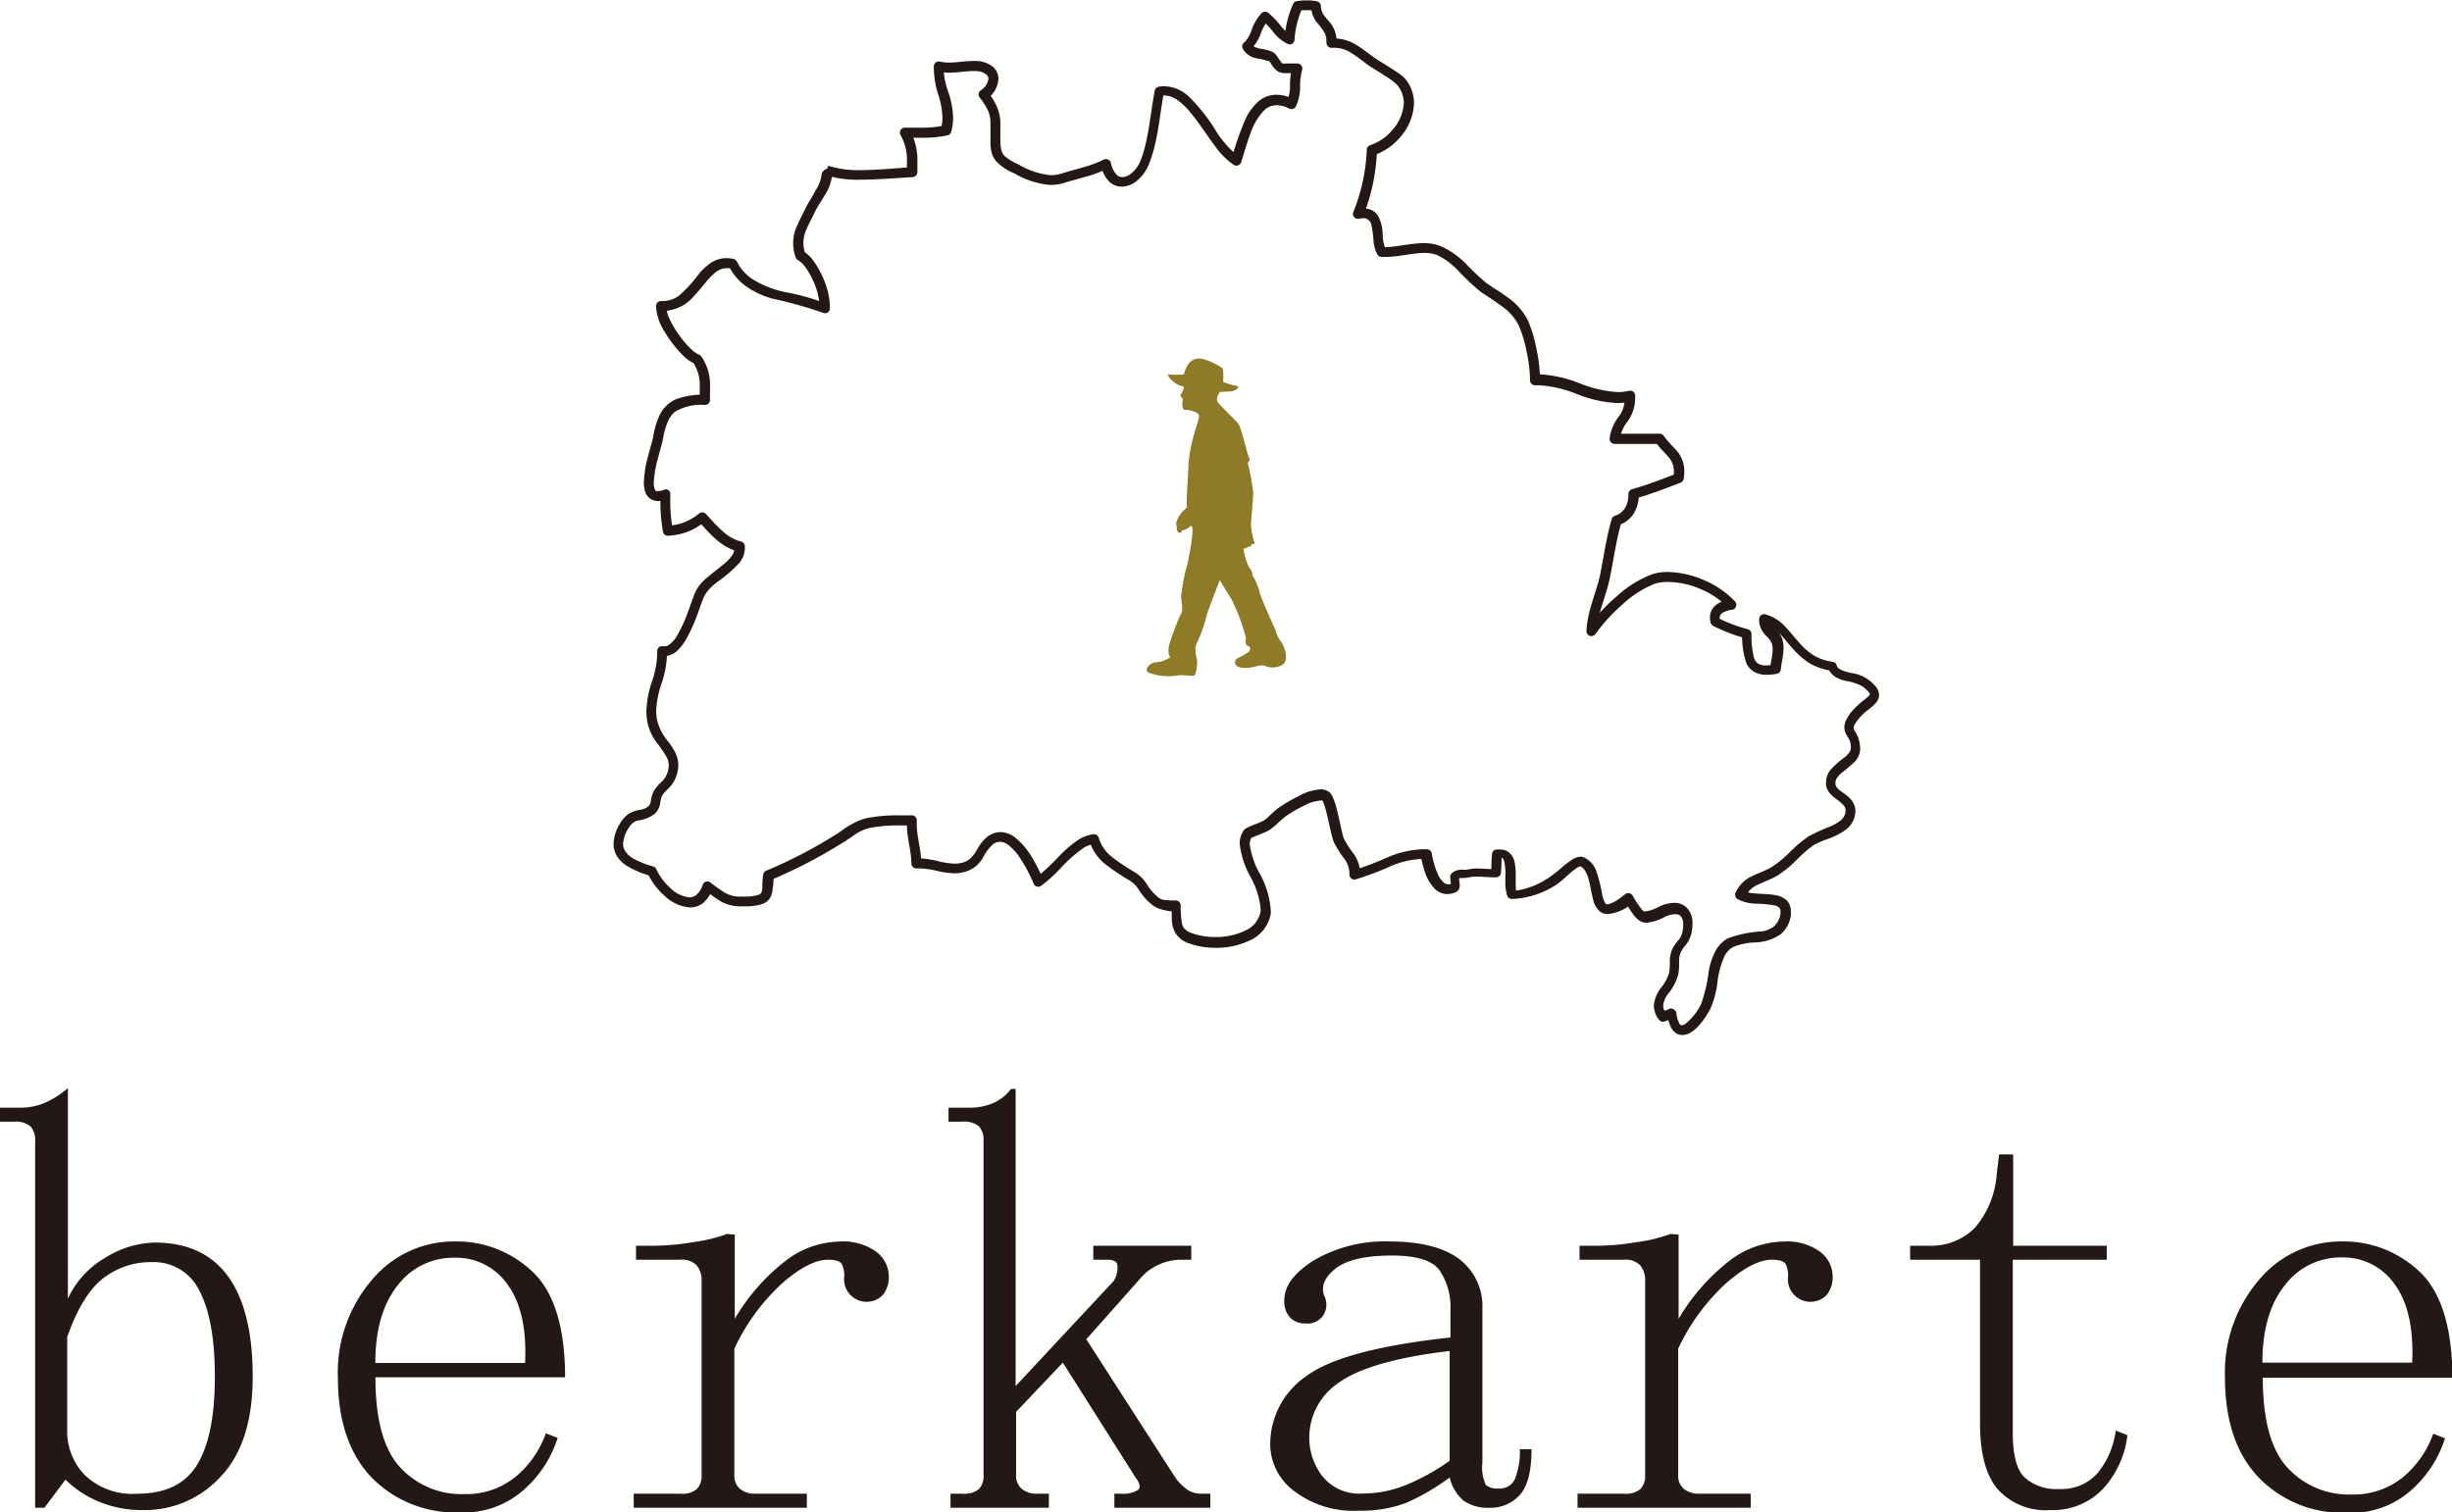
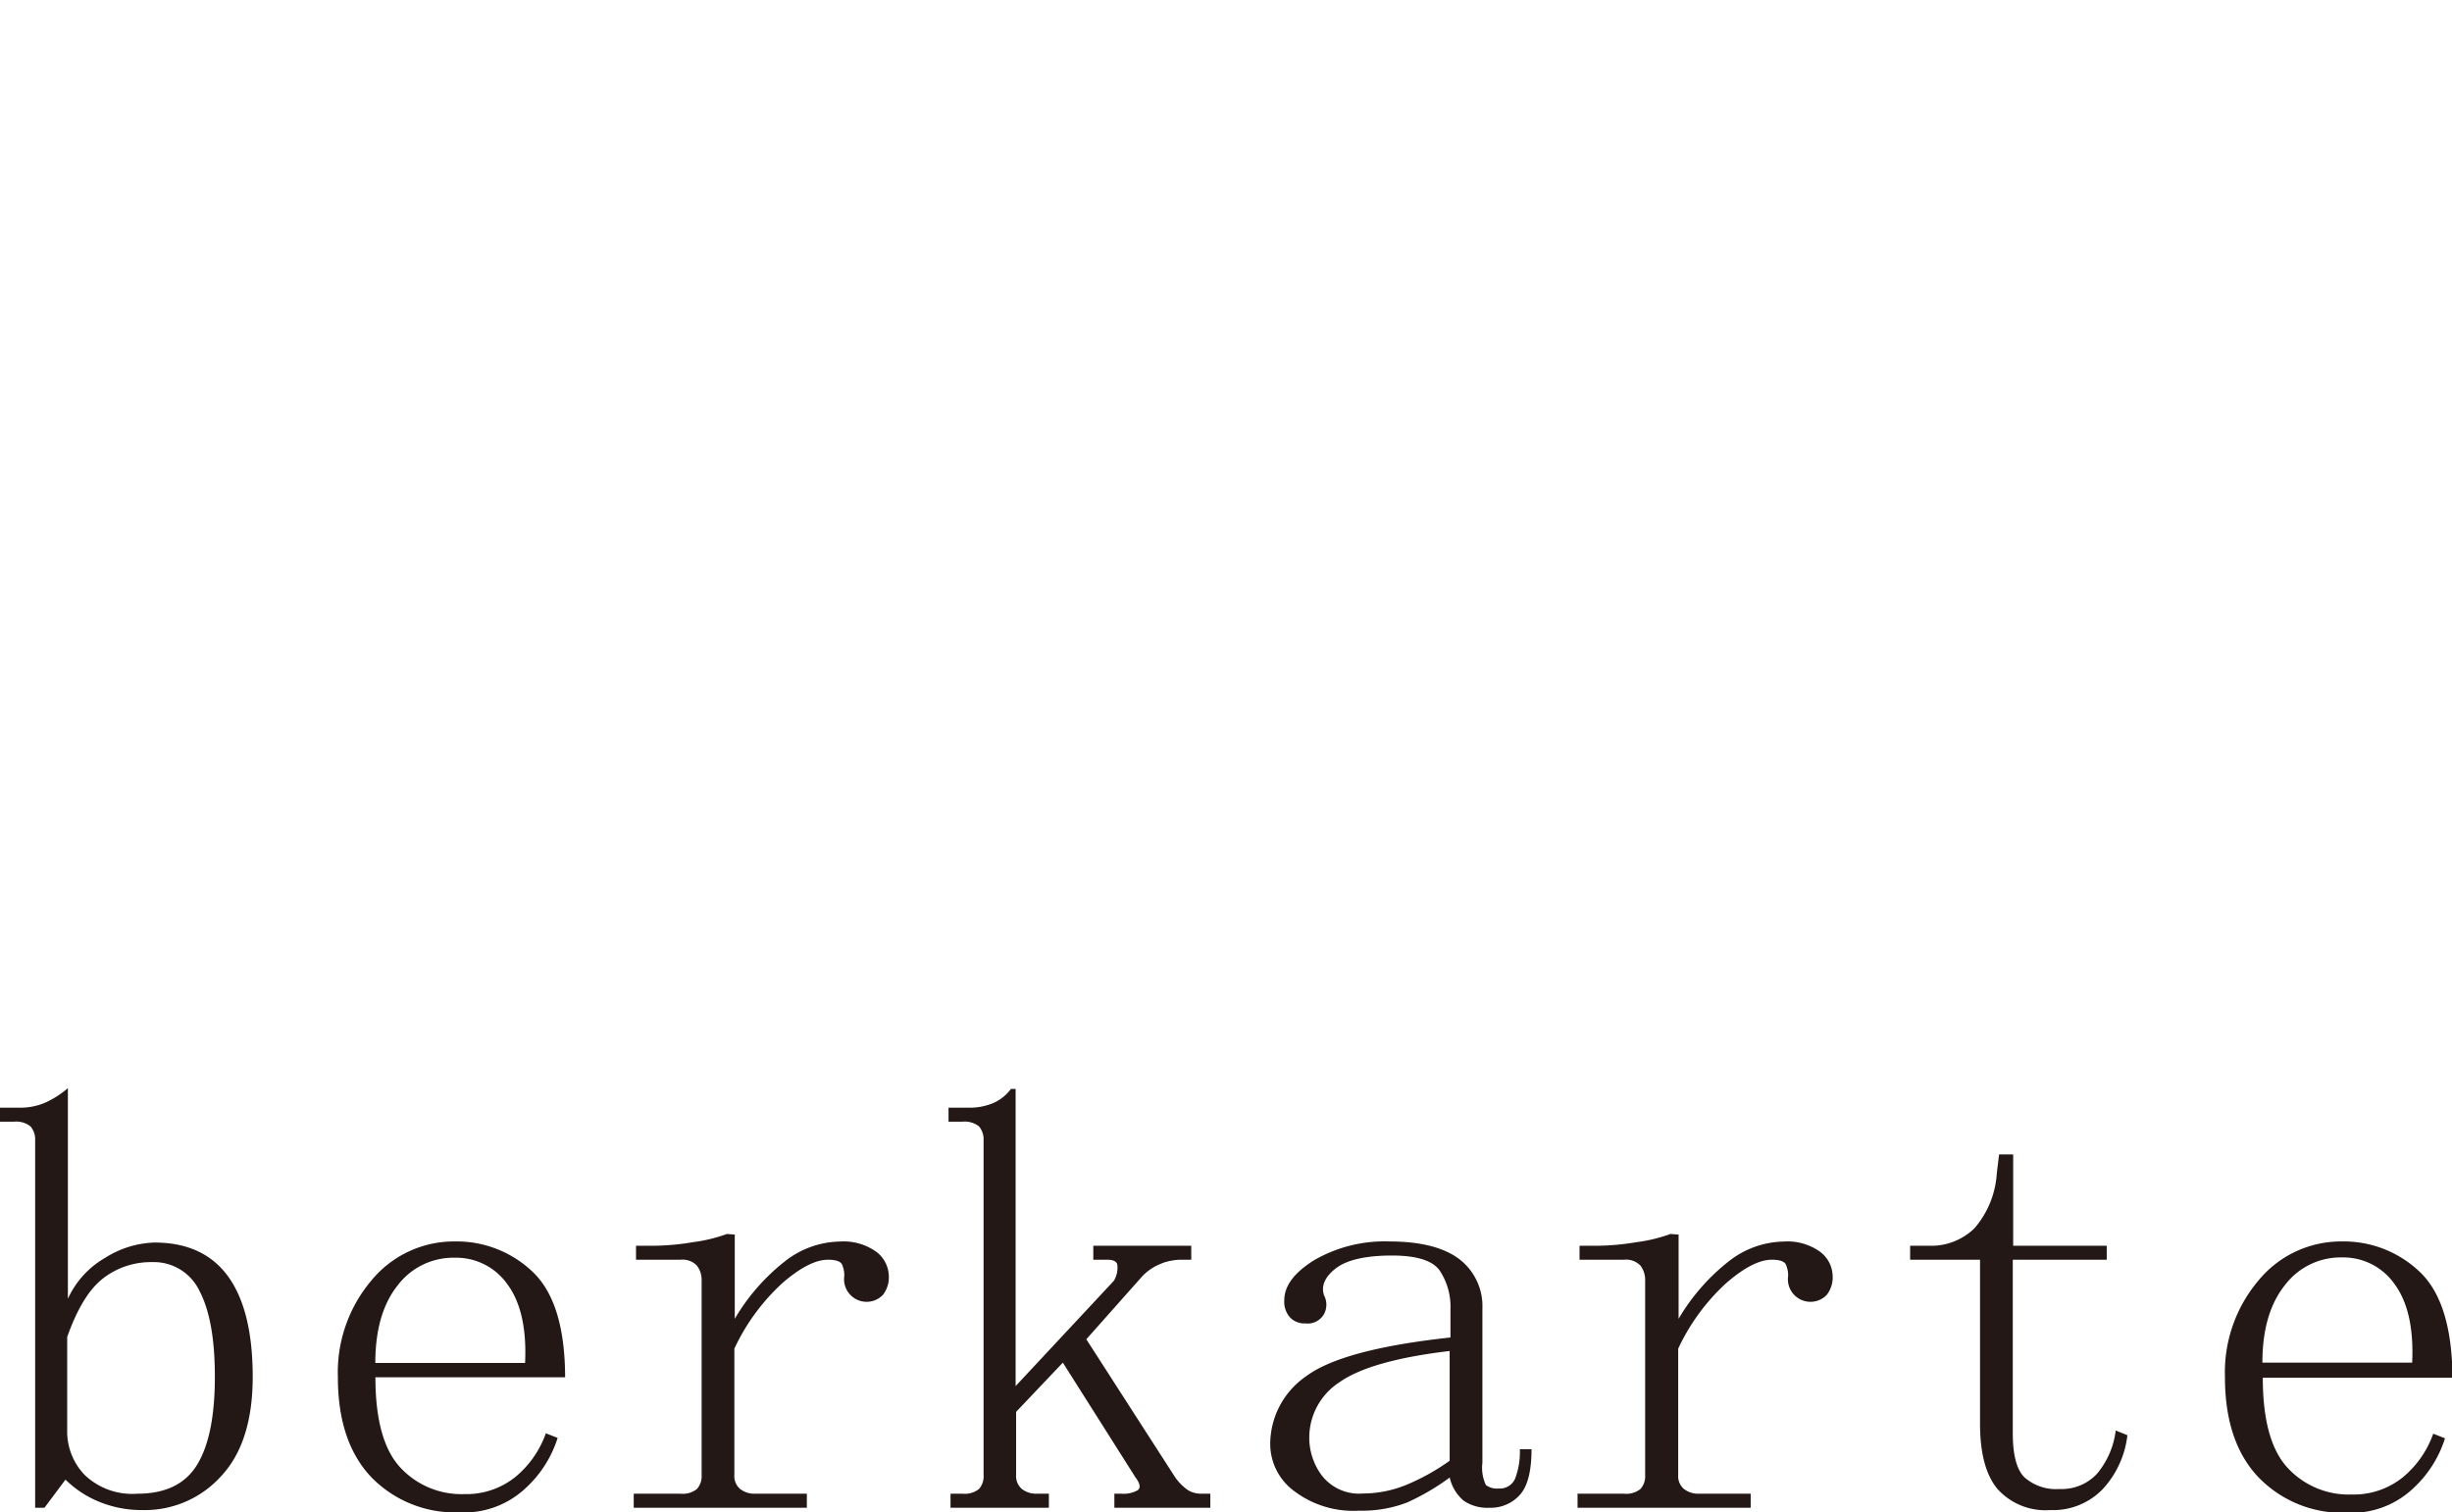
<svg xmlns="http://www.w3.org/2000/svg" viewBox="0 0 245.58 151.51">
  <defs>
    <style>.cls-1{fill:#231815;}.cls-2{fill:#8f7a28;}</style>
  </defs>
  <title>アセット 2</title>
  <g id="レイヤー_2" data-name="レイヤー 2">
    <g id="レイヤー_1-2" data-name="レイヤー 1">
      <path class="cls-1" d="M242.3,127.37a11,11,0,0,0-7.74-3,10.69,10.69,0,0,0-8.32,3.86,14.25,14.25,0,0,0-3.4,9.73c0,4.38,1.14,7.73,3.4,10.08a11.71,11.71,0,0,0,8.79,3.51,9,9,0,0,0,6.68-2.46,11.52,11.52,0,0,0,3.17-5l-1.18-.46a10,10,0,0,1-3,4.33,7.82,7.82,0,0,1-5.16,1.76,8.33,8.33,0,0,1-6.45-2.7q-2.46-2.69-2.46-9h19Q245.58,130.42,242.3,127.37Zm-13.48,1.41a7,7,0,0,1,5.74-2.81,6.27,6.27,0,0,1,5.28,2.69c1.32,1.8,1.91,4.42,1.75,7.85h-15Q226.59,131.59,228.82,128.78ZM211,126.2v-1.4h-9.37v-9.15h-1.41l-.23,1.88a9.28,9.28,0,0,1-2.23,5.51,6.2,6.2,0,0,1-4.57,1.76h-1.88v1.4h7v16.41c0,3,.58,5.15,1.75,6.56a6.46,6.46,0,0,0,5.28,2.11,6.91,6.91,0,0,0,5.27-2.11,9.57,9.57,0,0,0,2.46-5.39l-1.17-.47a8.3,8.3,0,0,1-1.88,4.34,4.83,4.83,0,0,1-3.75,1.52,4.77,4.77,0,0,1-3.51-1.17c-.79-.78-1.17-2.26-1.17-4.45V126.2Zm-43.69-2.58a15.81,15.81,0,0,1-3.39.82,24.81,24.81,0,0,1-3.87.36H158.2v1.4h4.46a2,2,0,0,1,1.64.59,2.38,2.38,0,0,1,.47,1.52v19.45a1.92,1.92,0,0,1-.47,1.41,2.26,2.26,0,0,1-1.64.47H158v1.41h17.34v-1.41h-5.15a2.33,2.33,0,0,1-1.53-.47,1.69,1.69,0,0,1-.58-1.41V135.11a20.85,20.85,0,0,1,4.8-6.56c1.8-1.56,3.32-2.35,4.57-2.35.78,0,1.25.16,1.41.47a2.71,2.71,0,0,1,.23,1.17,2.26,2.26,0,0,0,3.87,1.88,2.84,2.84,0,0,0,.59-1.88,3.13,3.13,0,0,0-1.29-2.46,5.64,5.64,0,0,0-3.64-1,9.14,9.14,0,0,0-5.5,2,20.5,20.5,0,0,0-5,5.74v-8.44Zm-22.12,11.72v11a21.81,21.81,0,0,1-4.45,2.46,11.55,11.55,0,0,1-4.22.82,4.73,4.73,0,0,1-4.1-1.76,6.32,6.32,0,0,1-1.29-3.87,6.61,6.61,0,0,1,3-5.5Q137.25,136.28,145.22,135.34Zm0,12.66a4.31,4.31,0,0,0,1.4,2.34,4.23,4.23,0,0,0,2.58.71,3.93,3.93,0,0,0,3.05-1.29c.78-.86,1.17-2.38,1.17-4.57h-1.17a7.46,7.46,0,0,1-.47,2.93,1.66,1.66,0,0,1-1.64,1,1.84,1.84,0,0,1-1.29-.35,4.06,4.06,0,0,1-.35-2.23V131.12a5.94,5.94,0,0,0-2.34-5c-1.57-1.17-3.91-1.75-7-1.75a14.08,14.08,0,0,0-7.5,1.87q-3,1.87-3,4a2.35,2.35,0,0,0,.58,1.75,2,2,0,0,0,1.53.59,1.88,1.88,0,0,0,1.87-.94,2,2,0,0,0,0-1.87q-.47-1.41,1.17-2.7c1.1-.85,3-1.29,5.63-1.29q3.75,0,4.8,1.53a6.56,6.56,0,0,1,1.06,3.86v2.82q-10.78,1.17-14.42,3.86a8.27,8.27,0,0,0-3.63,6.92,5.87,5.87,0,0,0,2.35,4.57,9.81,9.81,0,0,0,6.56,2,12.55,12.55,0,0,0,4.8-.82A23.23,23.23,0,0,0,145.22,148Zm-28.81-21.45a6,6,0,0,1,1.76-.35h1.17v-1.4H109.5v1.4h1.41c.62,0,1,.2,1,.59a2.48,2.48,0,0,1-.35,1.52l-9.84,10.55V109.09h-.47a4.38,4.38,0,0,1-1.76,1.41,6,6,0,0,1-2.46.47H95v1.4h1.4a2.32,2.32,0,0,1,1.65.47,2,2,0,0,1,.46,1.41v33.51a1.92,1.92,0,0,1-.46,1.41,2.28,2.28,0,0,1-1.65.47H95.2v1.41h9.85v-1.41h-1.18a2.32,2.32,0,0,1-1.52-.47,1.69,1.69,0,0,1-.58-1.41v-6.32l4.68-4.93L113.72,148c.47.62.54,1.05.23,1.29a2.87,2.87,0,0,1-1.64.35h-.7v1.41h9.61v-1.41h-.94a2.5,2.5,0,0,1-1.29-.35A5.18,5.18,0,0,1,117.7,148l-8.9-13.83,5.62-6.33A5.23,5.23,0,0,1,116.41,126.55Zm-43.57-2.93a15.81,15.81,0,0,1-3.39.82,24.81,24.81,0,0,1-3.87.36H63.7v1.4h4.46a2,2,0,0,1,1.64.59,2.38,2.38,0,0,1,.47,1.52v19.45a1.92,1.92,0,0,1-.47,1.41,2.26,2.26,0,0,1-1.64.47H63.47v1.41H80.81v-1.41H75.66a2.33,2.33,0,0,1-1.53-.47,1.69,1.69,0,0,1-.58-1.41V135.11a20.85,20.85,0,0,1,4.8-6.56c1.8-1.56,3.32-2.35,4.57-2.35.78,0,1.25.16,1.41.47a2.71,2.71,0,0,1,.23,1.17,2.26,2.26,0,0,0,3.87,1.88,2.84,2.84,0,0,0,.59-1.88,3.13,3.13,0,0,0-1.29-2.46,5.64,5.64,0,0,0-3.64-1,9.14,9.14,0,0,0-5.5,2,20.5,20.5,0,0,0-5,5.74v-8.44ZM53.3,127.37a11,11,0,0,0-7.74-3,10.69,10.69,0,0,0-8.32,3.86,14.25,14.25,0,0,0-3.4,9.73c0,4.38,1.14,7.73,3.4,10.08A11.71,11.71,0,0,0,46,151.51a9,9,0,0,0,6.68-2.46,11.52,11.52,0,0,0,3.17-5l-1.18-.46a10,10,0,0,1-3,4.33,7.82,7.82,0,0,1-5.16,1.76,8.33,8.33,0,0,1-6.45-2.7q-2.46-2.69-2.46-9h19Q56.58,130.42,53.3,127.37Zm-13.48,1.41A7,7,0,0,1,45.56,126a6.27,6.27,0,0,1,5.28,2.69c1.32,1.8,1.91,4.42,1.75,7.85h-15Q37.59,131.59,39.82,128.78Zm-29.51-.7a7.82,7.82,0,0,1,4.92-1.64A5.06,5.06,0,0,1,20,129.37q1.52,2.92,1.52,8.55c0,3.91-.58,6.84-1.76,8.79s-3.16,2.93-6,2.93a6.88,6.88,0,0,1-5.28-1.88,6.26,6.26,0,0,1-1.75-4.45v-9.37C7.73,131.12,8.91,129.17,10.31,128.08ZM4.45,110.5a6.3,6.3,0,0,1-2.34.47H0v1.4H1.41a2.31,2.31,0,0,1,1.64.47,2,2,0,0,1,.47,1.41v36.8h.93l2.11-2.82a10.3,10.3,0,0,0,3.4,2.23,11.22,11.22,0,0,0,4.34.82,10.28,10.28,0,0,0,7.85-3.4q3.17-3.39,3.16-10t-2.46-10c-1.64-2.26-4.1-3.4-7.38-3.4a9.73,9.73,0,0,0-4.92,1.52,9.06,9.06,0,0,0-3.75,4.11v-21.1A9.33,9.33,0,0,1,4.45,110.5Z" />
-       <path class="cls-1" d="M83,16.62a9.78,9.78,0,0,0,3.23.42c1.75,0,3.67-.21,5.1-.29l0,.5-.5,0c0-.34,0-.67,0-1a5.09,5.09,0,0,0-.63-2.72.47.47,0,0,1,0-.5.49.49,0,0,1,.44-.24l1.53,0a10.67,10.67,0,0,0,2.43-.22l.12.49-.49-.13a4.07,4.07,0,0,0,.16-1.15A8.11,8.11,0,0,0,94,9.56a9,9,0,0,1-.47-2.64,2.62,2.62,0,0,1,0-.28.49.49,0,0,1,.61-.47,4.05,4.05,0,0,0,.92.1c.76,0,1.55-.16,2.39-.16h.38a2.84,2.84,0,0,1,1.55.53A1.63,1.63,0,0,1,100,7.91a2.69,2.69,0,0,1-1.14,2l-.32-.4.4-.3a7,7,0,0,1,1,1.71,4.24,4.24,0,0,1,.25,1.59c0,.3,0,.63,0,1,0,.19,0,.35,0,.51a4.41,4.41,0,0,0,.08.92,1.3,1.3,0,0,0,.44.77,5.59,5.59,0,0,0,1.3.76h0a7.65,7.65,0,0,0,3.22,1.08,3.7,3.7,0,0,0,1.17-.19h0c.61-.19,1.39-.39,2.14-.62a10.21,10.21,0,0,0,2-.75.54.54,0,0,1,.45,0,.52.52,0,0,1,.28.35,2.32,2.32,0,0,0,.53,1.13.79.79,0,0,0,.6.27,1.54,1.54,0,0,0,1-.45,3.32,3.32,0,0,0,.88-1.32c.75-1.95.94-4.6,1.37-6.89a.49.49,0,0,1,.4-.39,2.71,2.71,0,0,1,.56-.05,3.72,3.72,0,0,1,2.42,1A17.42,17.42,0,0,1,121.71,13a9.9,9.9,0,0,0,2.37,2.69l-.26.43-.48-.15A29.25,29.25,0,0,1,124.71,12a5.57,5.57,0,0,1,1.22-1.74,2.77,2.77,0,0,1,1.92-.77,3.88,3.88,0,0,1,1.71.44l-.23.45-.44-.23a3.59,3.59,0,0,0,.31-1.56,6.67,6.67,0,0,1,.25-1.92l.47.16v.5h0c-.21,0-.67,0-1.08,0a1.67,1.67,0,0,1-.8-.15l.24-.43-.24.44a2.37,2.37,0,0,1-.72-.78l-.22-.32L127,6.1h0l.11-.14-.08.16,0,0,.11-.14-.08.16h0a5.91,5.91,0,0,0-1.19-.29,2.71,2.71,0,0,1-.74-.28,1.93,1.93,0,0,1-.64-.66.49.49,0,0,1,.11-.64A2.9,2.9,0,0,0,125.35,3a5,5,0,0,1,1-1.68.51.51,0,0,1,.65-.05,8.72,8.72,0,0,1,1.28,1.32,2.79,2.79,0,0,0,1.06.9l-.2.46-.49,0a10.34,10.34,0,0,1,.86-3.55.52.52,0,0,1,.38-.29,6.32,6.32,0,0,1,1-.07,4.69,4.69,0,0,1,1,.09.49.49,0,0,1,.4.46,1.77,1.77,0,0,0,.21.78c.18.32.48.61.79,1a3,3,0,0,1,.58,1.82v.16l-.5,0-.07-.49.45,0a4.08,4.08,0,0,1,2.09.64c.61.36,1.15.81,1.65,1.17h0c.31.23,1,.64,1.66,1.06.34.21.67.43,1,.65a3.37,3.37,0,0,1,.72.68,3.86,3.86,0,0,1,.75,2.28,5.37,5.37,0,0,1-1.28,3.28,6,6,0,0,1-2.79,1.95l-.14-.48.5,0a19.43,19.43,0,0,1-1.38,6.54l-.46-.18-.11-.49a3.79,3.79,0,0,1,.64-.07,1.63,1.63,0,0,1,1.36.64,3.94,3.94,0,0,1,.52,1.93,4.14,4.14,0,0,0,.31,1.55l-.43.25,0-.5h.3c1.19,0,2.55-.39,3.92-.4a4.53,4.53,0,0,1,1.76.32,8.25,8.25,0,0,1,2.49,1.76,24.31,24.31,0,0,0,2,1.88c.67.49,1.45.93,2.2,1.5a6.21,6.21,0,0,1,2,2.28,13.48,13.48,0,0,1,.84,2.79,16.08,16.08,0,0,1,.37,3V38h-.5l0-.5.47,0a12.85,12.85,0,0,1,4.05.92,12.13,12.13,0,0,0,3.76.86,4.92,4.92,0,0,0,1.14-.13.54.54,0,0,1,.41.08.53.53,0,0,1,.2.37c0,.11,0,.22,0,.33a4,4,0,0,1-.79,2.33,3.52,3.52,0,0,0-.73,1.69l-.5,0,0-.5c.47,0,.95,0,1.43,0h1.43c.55,0,1.1,0,1.65,0a.49.49,0,0,1,.37.21c.38.54.85,1,1.28,1.47a3.09,3.09,0,0,1,.78,2.09,5.14,5.14,0,0,1-.06.75.5.5,0,0,1-.31.38c-1.43.56-3,1.16-4.55,1.6l-.14-.48.5,0v.11a3.48,3.48,0,0,1-.5,1.86,2.81,2.81,0,0,1-1.56,1.18l-.15-.47.48.14c-.53,1.81-.78,3.74-1.17,5.63s-1.24,3.53-1.32,5.33l-.5,0L159,62.9a18.37,18.37,0,0,1,2.91-3.15,11,11,0,0,1,3.64-2.25,5.07,5.07,0,0,1,1.47-.2,9.63,9.63,0,0,1,3.76.87,9.21,9.21,0,0,1,3,2.09.5.5,0,0,1,.09.51.49.49,0,0,1-.4.32,2.31,2.31,0,0,0-.94.3.58.58,0,0,0-.22.22.6.6,0,0,0-.08.3,1.7,1.7,0,0,0,0,.28l-.48.12.27-.42a15.78,15.78,0,0,0,3.08,1.16.5.5,0,0,1,.32.45,9.3,9.3,0,0,0,.25,2.4,1.09,1.09,0,0,0,.38.56,1.42,1.42,0,0,0,.83.2,4.22,4.22,0,0,0,.8-.08l.09.49-.5,0c.07-.72.28-1.43.27-2a2.12,2.12,0,0,0-.07-.57,2.26,2.26,0,0,0-.62-.84,2.74,2.74,0,0,1-.44-.61,2,2,0,0,1-.22-.9V62a.49.49,0,0,1,.21-.38.49.49,0,0,1,.42-.08,4.26,4.26,0,0,1,1.93,1.19c.51.51.92,1.07,1.37,1.56a6.83,6.83,0,0,0,1.54,1.37,5,5,0,0,0,1.89.64.5.5,0,0,1,.4.34.67.67,0,0,0,.33.41,4.24,4.24,0,0,0,1.2.38,3.8,3.8,0,0,1,2.39,1.36,1.32,1.32,0,0,1,.33.83,1.24,1.24,0,0,1-.29.76,5.18,5.18,0,0,1-.85.76,5.36,5.36,0,0,0-.88.84,3.51,3.51,0,0,0-.44.64.82.82,0,0,0-.09.32.4.4,0,0,0,.06.21,3.26,3.26,0,0,1,.59,1.75,2.35,2.35,0,0,1,0,.26,2,2,0,0,1-.56,1.17,17.2,17.2,0,0,1-1.32,1.12,2.13,2.13,0,0,0-.44.49.81.81,0,0,0-.15.46l0,.2a.85.85,0,0,0,.26.42c.23.23.61.46,1,.78a2.16,2.16,0,0,1,.51.6,1.72,1.72,0,0,1,.23.86,2.41,2.41,0,0,1-1,1.89,7.22,7.22,0,0,1-1.75.89,9.13,9.13,0,0,0-1.44.63A12.51,12.51,0,0,0,180,86.09a11.55,11.55,0,0,1-1.94,1.6c-.72.43-1.45.66-2,.94a2.31,2.31,0,0,0-1.23,1.19l-.47-.19.28-.41a2.33,2.33,0,0,0,1,.27c.68.08,1.51.05,2.24.2a2.22,2.22,0,0,1,1,.45,1.46,1.46,0,0,1,.48,1.13,3.75,3.75,0,0,1,0,.45,3,3,0,0,1-1,1.86,4.68,4.68,0,0,1-2.53.83,6.56,6.56,0,0,0-2.24.46,2.12,2.12,0,0,0-.91,1,8.55,8.55,0,0,0-.66,2.46,9.67,9.67,0,0,1-.67,2.63,8,8,0,0,1-1.19,1.77,3.56,3.56,0,0,1-.75.66,1.67,1.67,0,0,1-.9.3,1.23,1.23,0,0,1-.59-.15,1.59,1.59,0,0,1-.62-.75,4.24,4.24,0,0,1-.32-1.2l.49-.07.3.4a1.89,1.89,0,0,1-.64.28,1.14,1.14,0,0,0-.33.1.5.5,0,0,1-.64-.14,2.32,2.32,0,0,1-.52-1.4,3.3,3.3,0,0,1,.76-1.85,4.38,4.38,0,0,0,.77-1.45h0a5.85,5.85,0,0,0,.07-1,3.32,3.32,0,0,1,.2-1.27,3.88,3.88,0,0,1,.66-1,1.93,1.93,0,0,0,.4-.81,3.53,3.53,0,0,0,.08-.74,1.26,1.26,0,0,0-.24-.85.73.73,0,0,0-.59-.2,2.43,2.43,0,0,0-1,.26h0a4.77,4.77,0,0,1-1.82.59,1.36,1.36,0,0,1-.65-.16,2.4,2.4,0,0,1-.75-.74c-.23-.31-.47-.71-.77-1.21l.43-.26.32.38A4.17,4.17,0,0,1,161,91.57a1.27,1.27,0,0,1-.81-.29,2.31,2.31,0,0,1-.64-1.21c-.18-.67-.28-1.45-.47-2.08a2.71,2.71,0,0,0-.36-.8,1.08,1.08,0,0,0-.5-.43l.06-.16v.17h-.06l.06-.16v.17h0a1.77,1.77,0,0,0-.44.23c-.33.23-.76.6-1.18,1a7,7,0,0,1-1.22.89,8.84,8.84,0,0,1-4,1.16.5.5,0,0,1-.48-.31,4.33,4.33,0,0,1-.19-1.5c0-.23,0-.46,0-.68a4.87,4.87,0,0,0-.13-1.34.68.68,0,0,0-.16-.26.34.34,0,0,0-.25-.07l-.24,0-.1-.49h.5c0,.67,0,1.37-.06,2a.49.49,0,0,1-.47.48h-.28c-.56,0-1.16-.07-1.68-.07a3.43,3.43,0,0,0-.77.07,2.62,2.62,0,0,1-.77.07.73.73,0,0,0-.39.1h0l-.19-.29.34.11a.35.35,0,0,1-.15.18l-.19-.29.34.11-.16,0h.17v0l-.16,0h.17v0s0,.18,0,.33a2.43,2.43,0,0,1,.06.49,1,1,0,0,1-.05.31.66.66,0,0,1-.33.36h0a2.12,2.12,0,0,1-.87.2,1.81,1.81,0,0,1-1.23-.51,4.28,4.28,0,0,1-1-1.68,11.67,11.67,0,0,1-.44-1.74l.49-.09,0,.5h-.37a8.87,8.87,0,0,0-3.24.78,29.65,29.65,0,0,1-3.39,1.27.49.49,0,0,1-.45-.11.5.5,0,0,1-.17-.44v-.18a2.62,2.62,0,0,0-.54-1.38,10.66,10.66,0,0,1-1-1.58h0a7.93,7.93,0,0,1-.3-1c-.15-.65-.31-1.46-.49-2.14a7.91,7.91,0,0,0-.27-.85,1.94,1.94,0,0,0-.11-.24l0,0h0l.11-.11-.09.12h0l.11-.11-.09.12a.59.59,0,0,0-.24,0,4.36,4.36,0,0,0-1.71.55,13.06,13.06,0,0,0-1.63.94c-.55.36-1,.92-1.69,1.41h0a3.3,3.3,0,0,1-.53.28c-.3.14-.65.27-.93.38l-.34.15-.07,0h0l-.18-.26.24.19-.06.07-.18-.26.24.19h0a1.2,1.2,0,0,0-.23.76,8.19,8.19,0,0,0,1,2.92,8.84,8.84,0,0,1,1.09,3.52,2.78,2.78,0,0,1,0,.58,3.62,3.62,0,0,1-2.06,2.58,7.65,7.65,0,0,1-3.43.75,7.74,7.74,0,0,1-2.79-.48,2.73,2.73,0,0,1-1-.66,2.36,2.36,0,0,1-.59-1.4c-.06-.49,0-1-.08-1.59l.5,0v.5A5.36,5.36,0,0,1,116,91a2.48,2.48,0,0,1-.63-.37,5.88,5.88,0,0,1-.6-.56h0a6.37,6.37,0,0,1-.75-1,2.9,2.9,0,0,0-.82-.82,23.58,23.58,0,0,1-2.39-1.59,4.82,4.82,0,0,1-1.72-2.48l.49-.13,0,.5a2.66,2.66,0,0,0-1.22.51,14.75,14.75,0,0,0-2.1,1.88,14.38,14.38,0,0,1-2,1.81.48.48,0,0,1-.42.06.46.46,0,0,1-.31-.28,15.8,15.8,0,0,0-1.47-2.73,5.35,5.35,0,0,0-1-1.09,1.52,1.52,0,0,0-.91-.38,1.18,1.18,0,0,0-.73.28,4.67,4.67,0,0,0-1,1.37,3.44,3.44,0,0,1-.67.79,3,3,0,0,1-1.14.58h0a3.77,3.77,0,0,1-1,.14,9,9,0,0,1-1.92-.28A7.73,7.73,0,0,0,92,87h-.19a.47.47,0,0,1-.37-.14.48.48,0,0,1-.16-.35c0-1.25-.44-2.47-.45-3.88,0-.16,0-.32,0-.49l.5.05,0,.5c-.44,0-.89,0-1.34,0a14.68,14.68,0,0,0-2.51.19h0a4.2,4.2,0,0,0-1.61.57c-.42.26-.85.61-1.51,1h0a50.31,50.31,0,0,1-7.2,3.73l-.19-.47.5,0c0,.5,0,.9-.08,1.26a2.7,2.7,0,0,1-.15.76,1.43,1.43,0,0,1-.86.82,5.13,5.13,0,0,1-1.51.25l-.58,0a4.17,4.17,0,0,1-2-.44,15.14,15.14,0,0,1-1.67-1.18l.29-.4.48.16a3.24,3.24,0,0,1-.92,1.48,2.13,2.13,0,0,1-1.36.49,4.09,4.09,0,0,1-2.53-1.15,6.77,6.77,0,0,1-1.72-2.29l.46-.2-.14.48a9,9,0,0,1-2.47-1.05,3.21,3.21,0,0,1-.9-.9,2.38,2.38,0,0,1-.36-1.27,4.12,4.12,0,0,1,.66-2.05,2.87,2.87,0,0,1,.81-.92,2.92,2.92,0,0,1,1.2-.43,1.72,1.72,0,0,0,.86-.39.88.88,0,0,0,.21-.53,3.09,3.09,0,0,1,.31-1h0a4.39,4.39,0,0,1,.66-.79,2.69,2.69,0,0,0,.47-.55h0a2.39,2.39,0,0,0,.35-1.18,1.89,1.89,0,0,0-.23-.88,14.31,14.31,0,0,0-1-1.45,5.1,5.1,0,0,1-.91-2,6.08,6.08,0,0,1-.1-1.1,10.25,10.25,0,0,1,.56-3,9.35,9.35,0,0,0,.52-2.66c0-.11,0-.22,0-.33a.52.52,0,0,1,.17-.42.5.5,0,0,1,.44-.1l.15,0a.76.76,0,0,0,.38-.12,2.94,2.94,0,0,0,.82-.9,13.69,13.69,0,0,0,1.09-2.34c.31-.83.56-1.59.77-2.08a4.14,4.14,0,0,1,1-1.29c.65-.58,1.41-1.11,2-1.63a4.6,4.6,0,0,0,.69-.76,1.23,1.23,0,0,0,.22-.65v-.14l.49-.08-.11.49c-1.81-.44-3-2-4-3.06l.36-.34.35.36a6.1,6.1,0,0,1-3.69,1.46.49.49,0,0,1-.54-.36,17.59,17.59,0,0,1-.26-3.76l.5,0,.17.47a2.76,2.76,0,0,1-.89.18,1.32,1.32,0,0,1-1.3-.92,2.76,2.76,0,0,1-.14-1,11.11,11.11,0,0,1,.43-2.63c.22-.84.46-1.61.5-1.9a8.3,8.3,0,0,1,.57-2A3.29,3.29,0,0,1,67.69,40a7.82,7.82,0,0,1,2.89-.46v.5l-.5,0c0-.42,0-.82,0-1.21a4.07,4.07,0,0,0-.68-2.54l.4-.3-.16.47a3.69,3.69,0,0,1-1.27-.89,11.7,11.7,0,0,1-1.78-2.3,5.37,5.37,0,0,1-.88-2.47v-.19a.5.5,0,0,1,.52-.45h.11a2.78,2.78,0,0,0,1.7-.57,14,14,0,0,0,2-2.2,5.72,5.72,0,0,1,1.15-1.05,2.8,2.8,0,0,1,1.56-.48,3.08,3.08,0,0,1,.72.09.5.5,0,0,1,.34.26A4.49,4.49,0,0,0,75.42,28a10.08,10.08,0,0,0,3.42,1.3,23.08,23.08,0,0,1,3.94,1.13l-.2.46-.5-.06v-.23A6.79,6.79,0,0,0,81.38,28a7,7,0,0,0-.72-1.24,2.49,2.49,0,0,0-.73-.69.49.49,0,0,1-.24-.29,4.13,4.13,0,0,1,.17-3.23c.24-.55.53-1.08.81-1.67s.69-1.16,1-1.78a3.75,3.75,0,0,0,.61-1.55v0a.52.52,0,0,1,.11-.32l.12-.15.11-.08a.52.52,0,0,1,.29-.1.55.55,0,0,1,.37.16.49.49,0,0,1,.14.28v.29l-1,.12v-.29h.37l-.35.1,0-.1h.37l-.35.1.46-.14-.34.34-.12-.2.46-.14-.34.34.34-.35v.49a.48.48,0,0,1-.34-.14l.34-.35v0l.26.39a.39.39,0,0,1-.26.07v-.46l.26.39L83,17.51l.24.25,0,0L83,17.51l.24.25-.08-.08.08.08h0l-.08-.08.08.08,0,0-.4-.3.5,0v.05a4.48,4.48,0,0,1-.74,2.05c-.38.65-.81,1.28-1,1.71-.3.63-.6,1.15-.8,1.64a3.43,3.43,0,0,0-.34,1.41,3.48,3.48,0,0,0,.2,1.11l-.48.15.24-.44a3.62,3.62,0,0,1,1.06,1,9.58,9.58,0,0,1,1.16,2.2,6.92,6.92,0,0,1,.47,2.26,2,2,0,0,1,0,.35.51.51,0,0,1-.25.38.54.54,0,0,1-.45,0,43.32,43.32,0,0,0-5.07-1.42,8.6,8.6,0,0,1-2.45-1.11A5.43,5.43,0,0,1,73,26.65l.45-.22-.12.49a2.25,2.25,0,0,0-.49-.06,1.93,1.93,0,0,0-1.32.55c-.64.53-1.23,1.43-2,2.23a4.18,4.18,0,0,1-3.12,1.52h-.15l0-.5.49.05v.09a3.36,3.36,0,0,0,.34,1.2,10.93,10.93,0,0,0,1.46,2.25,8.63,8.63,0,0,0,.83.86,2.27,2.27,0,0,0,.63.41.55.55,0,0,1,.24.18,5.07,5.07,0,0,1,.87,3.13c0,.42,0,.84,0,1.27a.5.5,0,0,1-.49.47,5.08,5.08,0,0,0-3,.67,2.39,2.39,0,0,0-.73,1,7.26,7.26,0,0,0-.49,1.74c-.08.44-.31,1.15-.52,2a10.84,10.84,0,0,0-.4,2.38,1.59,1.59,0,0,0,.13.73l.1.11a.45.45,0,0,0,.21,0,1.7,1.7,0,0,0,.55-.12.46.46,0,0,1,.44,0,.49.49,0,0,1,.23.39,17.17,17.17,0,0,0,.23,3.55l-.49.14,0-.5a5.12,5.12,0,0,0,3.1-1.19.54.54,0,0,1,.36-.14.5.5,0,0,1,.36.16c.54.58,1.08,1.2,1.66,1.71a4.3,4.3,0,0,0,1.86,1.05.52.52,0,0,1,.38.41c0,.1,0,.2,0,.3a2.38,2.38,0,0,1-.64,1.53,13.55,13.55,0,0,1-2,1.73,4.77,4.77,0,0,0-1.42,1.48c-.14.3-.32.83-.54,1.43a17.41,17.41,0,0,1-1.27,2.89,4.85,4.85,0,0,1-.9,1.17,1.89,1.89,0,0,1-1.27.54,1.65,1.65,0,0,1-.38-.05l.12-.49.5,0c0,.14,0,.27,0,.4a10,10,0,0,1-.56,2.94,9.49,9.49,0,0,0-.52,2.7,4.76,4.76,0,0,0,.09.91,5.17,5.17,0,0,0,1.1,2.13,7.89,7.89,0,0,1,.7,1.07,3,3,0,0,1,.33,1.33,3.53,3.53,0,0,1-.47,1.66h0a3.5,3.5,0,0,1-.64.77,3.47,3.47,0,0,0-.51.6h0a2.59,2.59,0,0,0-.19.72,1.91,1.91,0,0,1-.53,1.09,3.37,3.37,0,0,1-1.65.68,1.17,1.17,0,0,0-.5.2,2,2,0,0,0-.52.61,3.18,3.18,0,0,0-.52,1.54,1.26,1.26,0,0,0,.21.73,2.56,2.56,0,0,0,1.07.88,9.18,9.18,0,0,0,1.73.65.47.47,0,0,1,.32.29A5.87,5.87,0,0,0,67.18,89a3.15,3.15,0,0,0,1.87.9,1.09,1.09,0,0,0,.71-.26,2.22,2.22,0,0,0,.62-1,.47.47,0,0,1,.32-.31.49.49,0,0,1,.45.07,13,13,0,0,0,1.55,1.09,3,3,0,0,0,1.55.33l.52,0a4.53,4.53,0,0,0,1.14-.16.57.57,0,0,0,.28-.15.88.88,0,0,0,.16-.5c0-.31,0-.76.08-1.35a.51.51,0,0,1,.31-.43,48.08,48.08,0,0,0,7-3.64h0c.61-.39,1-.73,1.53-1a5.3,5.3,0,0,1,2-.71h0a15.89,15.89,0,0,1,2.68-.2c.47,0,.94,0,1.39,0a.43.43,0,0,1,.35.17.5.5,0,0,1,.13.37c0,.13,0,.26,0,.4,0,1.18.43,2.41.45,3.86h-.5l0-.5H92a9.77,9.77,0,0,1,1.91.28,7.73,7.73,0,0,0,1.7.26,2.93,2.93,0,0,0,.78-.1h0a1.86,1.86,0,0,0,.76-.39,3.39,3.39,0,0,0,.71-.93,4.28,4.28,0,0,1,1-1.25,2.22,2.22,0,0,1,1.34-.49,2.53,2.53,0,0,1,1.53.59A7.4,7.4,0,0,1,103.42,86a18.25,18.25,0,0,1,1.09,2.16l-.46.19-.28-.41a26.49,26.49,0,0,0,2.53-2.4,12.17,12.17,0,0,1,1.53-1.29,3.68,3.68,0,0,1,1.7-.68.5.5,0,0,1,.52.38,3.79,3.79,0,0,0,1.38,1.95,21.86,21.86,0,0,0,2.3,1.53,3.69,3.69,0,0,1,1.1,1.1,6.43,6.43,0,0,0,.63.86h0c.22.22.39.38.52.49a1.25,1.25,0,0,0,.57.27,8,8,0,0,0,1.2.06.5.5,0,0,1,.5.47,10.33,10.33,0,0,0,.14,1.88,1,1,0,0,0,.26.49,1.61,1.61,0,0,0,.65.41,6.75,6.75,0,0,0,2.41.41,6.67,6.67,0,0,0,3-.64,2.63,2.63,0,0,0,1.54-1.87,2.5,2.5,0,0,0,0-.4,8.16,8.16,0,0,0-1-3.1,8.85,8.85,0,0,1-1.09-3.34,2.22,2.22,0,0,1,.43-1.36h0a.71.71,0,0,1,.26-.21,10.54,10.54,0,0,1,1-.43c.18-.07.36-.14.5-.21a1.67,1.67,0,0,0,.29-.15h0c.53-.39,1-1,1.72-1.43a14.82,14.82,0,0,1,1.75-1,5.12,5.12,0,0,1,2.15-.65,1.41,1.41,0,0,1,.82.23,1.19,1.19,0,0,1,.36.46,6,6,0,0,1,.38,1.05c.17.61.32,1.31.45,1.93.07.3.14.58.19.81a4.16,4.16,0,0,0,.15.48h0a9.37,9.37,0,0,0,.91,1.42,3.53,3.53,0,0,1,.71,1.94c0,.1,0,.2,0,.3l-.49-.06-.13-.48a28.29,28.29,0,0,0,3.27-1.23,9.75,9.75,0,0,1,3.61-.85,3.39,3.39,0,0,1,.45,0,.49.49,0,0,1,.45.4,9,9,0,0,0,.62,2.1,2.35,2.35,0,0,0,.52.77.78.78,0,0,0,.55.24,1.16,1.16,0,0,0,.46-.11h0l.15.34-.35-.12a.39.39,0,0,1,.2-.22l.15.34-.35-.12.2.07-.21,0v0l.2.07-.21,0h0s0-.18,0-.32a2.54,2.54,0,0,1-.06-.5.78.78,0,0,1,0-.29.63.63,0,0,1,.27-.36h0a1.71,1.71,0,0,1,.9-.25,2.18,2.18,0,0,0,.54,0,3.89,3.89,0,0,1,1-.11c.6,0,1.2.07,1.68.07h.22l0,.5h-.5c0-.67,0-1.37.06-2a.5.5,0,0,1,.39-.47,2.48,2.48,0,0,1,.45,0,1.34,1.34,0,0,1,.88.3,1.77,1.77,0,0,1,.57,1.11,6.62,6.62,0,0,1,.09,1.26c0,.23,0,.46,0,.68a3.54,3.54,0,0,0,.12,1.12l-.47.19,0-.5A7.74,7.74,0,0,0,155,88a11.07,11.07,0,0,0,1.5-1.17c.3-.24.59-.47.87-.66a2,2,0,0,1,.92-.35.85.85,0,0,1,.31.06,2.39,2.39,0,0,1,1.26,1.34,14.87,14.87,0,0,1,.62,2.47,2.69,2.69,0,0,0,.28.77l.12.13.13,0c.21,0,.82-.23,1.75-1a.46.46,0,0,1,.4-.11.52.52,0,0,1,.35.23,10,10,0,0,0,.9,1.37.73.73,0,0,0,.24.22l.17,0a4.16,4.16,0,0,0,1.41-.5h0a3.54,3.54,0,0,1,1.44-.35A1.72,1.72,0,0,1,169,91a2.2,2.2,0,0,1,.51,1.53,4.54,4.54,0,0,1-.1.93,2.78,2.78,0,0,1-.59,1.22,3.28,3.28,0,0,0-.52.82,2.3,2.3,0,0,0-.13.91,6.33,6.33,0,0,1-.09,1.24h0a5.07,5.07,0,0,1-.93,1.81,2.49,2.49,0,0,0-.58,1.29,1.32,1.32,0,0,0,.32.8l-.4.3-.25-.43a2.56,2.56,0,0,1,.56-.2.89.89,0,0,0,.31-.12.51.51,0,0,1,.49,0,.5.5,0,0,1,.3.39,2.88,2.88,0,0,0,.32,1.09l.13.13.09,0a.65.65,0,0,0,.36-.14,5.67,5.67,0,0,0,1.58-2,15.45,15.45,0,0,0,.76-3.29,7.16,7.16,0,0,1,.58-1.82A3.13,3.13,0,0,1,173.06,94a11.63,11.63,0,0,1,3.38-.69,2.57,2.57,0,0,0,1.21-.49,2,2,0,0,0,.67-1.28,1.38,1.38,0,0,0,0-.26.49.49,0,0,0-.07-.29.82.82,0,0,0-.51-.28,11.56,11.56,0,0,0-1.79-.18,4.07,4.07,0,0,1-1.95-.47.52.52,0,0,1-.18-.61,3.29,3.29,0,0,1,1.71-1.7c.68-.33,1.37-.55,1.95-.91a10.94,10.94,0,0,0,1.77-1.46,13.16,13.16,0,0,1,1.87-1.58,17.45,17.45,0,0,1,2.18-1,4.94,4.94,0,0,0,.95-.53,1.38,1.38,0,0,0,.49-.59,1.42,1.42,0,0,0,.11-.5.77.77,0,0,0-.18-.48,5.25,5.25,0,0,0-.88-.74,2.75,2.75,0,0,1-.53-.5,1.66,1.66,0,0,1-.37-.75,2.58,2.58,0,0,1,0-.39,2,2,0,0,1,.49-1.25,9.4,9.4,0,0,1,1.33-1.18,2.41,2.41,0,0,0,.48-.48.86.86,0,0,0,.18-.41v-.18a1.62,1.62,0,0,0-.25-.89,4.31,4.31,0,0,1-.25-.44,1.5,1.5,0,0,1-.15-.63,1.81,1.81,0,0,1,.19-.75,4.21,4.21,0,0,1,.56-.84,8.37,8.37,0,0,1,1.33-1.23,3.18,3.18,0,0,0,.4-.36c.07-.1.07-.13.07-.14s0-.07-.11-.21a3.89,3.89,0,0,0-.66-.59,5.28,5.28,0,0,0-1.67-.53,3.49,3.49,0,0,1-1-.4,1.73,1.73,0,0,1-.75-.95l.48-.15-.08.49a6,6,0,0,1-2.25-.76,8.09,8.09,0,0,1-1.76-1.56c-.49-.54-.9-1.09-1.34-1.53a3.28,3.28,0,0,0-1.48-.92l.13-.48.5,0v.05a1,1,0,0,0,.1.44,3.22,3.22,0,0,0,.52.63,2.48,2.48,0,0,1,.62,1,3.2,3.2,0,0,1,.11.85c0,.81-.23,1.56-.27,2.13a.5.5,0,0,1-.41.45,5.09,5.09,0,0,1-1,.1,2.37,2.37,0,0,1-1.41-.39,1.91,1.91,0,0,1-.62-.74,8.14,8.14,0,0,1-.43-3l.5,0-.18.47a16.7,16.7,0,0,1-3.27-1.26.54.54,0,0,1-.21-.3,2.4,2.4,0,0,1-.07-.52,1.64,1.64,0,0,1,.21-.8,1.86,1.86,0,0,1,.85-.73,3.89,3.89,0,0,1,1.05-.28l.06.49-.37.34a7.91,7.91,0,0,0-2.68-1.84A8.43,8.43,0,0,0,167,58.3a4.33,4.33,0,0,0-1.18.15,10.19,10.19,0,0,0-3.27,2.06,17.38,17.38,0,0,0-2.75,3,.52.52,0,0,1-.58.19.51.51,0,0,1-.33-.5c.11-2.07,1-3.89,1.34-5.48.38-1.84.63-3.8,1.19-5.71a.51.51,0,0,1,.33-.34,1.8,1.8,0,0,0,1-.77,2.46,2.46,0,0,0,.34-1.32v-.08a.5.5,0,0,1,.37-.49c1.48-.42,3-1,4.45-1.57l.18.46-.49-.08a3.17,3.17,0,0,0,.05-.58,2.1,2.1,0,0,0-.55-1.46c-.35-.43-.86-.87-1.32-1.52l.41-.29,0,.5c-.52,0-1,0-1.59,0h-1.43c-.49,0-1,0-1.48,0a.51.51,0,0,1-.48-.53,4.51,4.51,0,0,1,.88-2.16,3,3,0,0,0,.64-1.79v-.25l.5,0,.12.48a5.89,5.89,0,0,1-1.37.16,12.44,12.44,0,0,1-4.08-.92,12,12,0,0,0-3.73-.86l-.39,0a.49.49,0,0,1-.38-.14.51.51,0,0,1-.16-.37v-.09a14.4,14.4,0,0,0-.35-2.8,12.1,12.1,0,0,0-.77-2.57,5.11,5.11,0,0,0-1.65-1.91c-.68-.52-1.46-1-2.19-1.5a23.46,23.46,0,0,1-2.14-2A7.31,7.31,0,0,0,144,25.58a3.59,3.59,0,0,0-1.37-.24c-1.17,0-2.53.4-3.92.4h-.36a.52.52,0,0,1-.4-.24,3.6,3.6,0,0,1-.38-1.3,11.51,11.51,0,0,0-.24-1.77A.89.89,0,0,0,137,22a.65.65,0,0,0-.46-.14,2.58,2.58,0,0,0-.43.05.48.48,0,0,1-.48-.16.48.48,0,0,1-.09-.5A18.49,18.49,0,0,0,136.89,15a.51.51,0,0,1,.35-.46,5,5,0,0,0,2.3-1.62,4.33,4.33,0,0,0,1.06-2.65A2.9,2.9,0,0,0,140,8.59a2.76,2.76,0,0,0-.51-.47c-.39-.29-.9-.61-1.38-.91s-.94-.57-1.24-.8h0a17.37,17.37,0,0,0-1.56-1.12,3.09,3.09,0,0,0-1.58-.5,1.67,1.67,0,0,0-.31,0,.5.5,0,0,1-.4-.13.52.52,0,0,1-.17-.39V4.18a2,2,0,0,0-.19-.9,6,6,0,0,0-.75-1A2.75,2.75,0,0,1,131.32.6l.5,0-.1.49a3.81,3.81,0,0,0-.81-.07,5.52,5.52,0,0,0-.86.06L130,.56l.45.21A9.46,9.46,0,0,0,129.65,4a.52.52,0,0,1-.23.39.53.53,0,0,1-.46,0,3.91,3.91,0,0,1-1.43-1.18,7.32,7.32,0,0,0-1.12-1.16l.3-.4.35.35a4.1,4.1,0,0,0-.79,1.36A3.94,3.94,0,0,1,125.2,5l-.32-.38.43-.25a.78.78,0,0,0,.3.3,2.47,2.47,0,0,0,.75.23,4.39,4.39,0,0,1,1.09.3h0a1.19,1.19,0,0,1,.4.36c.13.18.25.38.37.54a1.27,1.27,0,0,0,.25.28h0l0,.08,0-.09h0l0,.08,0-.09a.86.86,0,0,0,.33,0c.33,0,.76,0,1.08,0h.07a.53.53,0,0,1,.4.22.49.49,0,0,1,.06.44,6.13,6.13,0,0,0-.2,1.64,4.56,4.56,0,0,1-.42,2,.51.51,0,0,1-.67.22,2.8,2.8,0,0,0-1.26-.34,1.8,1.8,0,0,0-1.25.51,6.25,6.25,0,0,0-1.39,2.37c-.37,1-.65,2-.91,2.83a.51.51,0,0,1-.74.27,7.34,7.34,0,0,1-1.83-1.82c-.85-1.11-1.66-2.43-2.52-3.44A6.6,6.6,0,0,0,117.89,10a2.37,2.37,0,0,0-1.33-.44l-.38,0-.09-.49.5.09c-.43,2.21-.6,4.89-1.43,7.06A4.36,4.36,0,0,1,114,18a2.55,2.55,0,0,1-1.65.7,1.81,1.81,0,0,1-1.32-.57,3.38,3.38,0,0,1-.78-1.61l.48-.11.25.44a10.92,10.92,0,0,1-2.16.83c-.78.23-1.56.43-2.13.61h0a4.7,4.7,0,0,1-1.47.24,8.39,8.39,0,0,1-3.64-1.17h0a4.82,4.82,0,0,1-1.89-1.3,2.37,2.37,0,0,1-.41-.93A5.59,5.59,0,0,1,99.2,14c0-.17,0-.35,0-.54,0-.38,0-.69,0-1a3.23,3.23,0,0,0-.18-1.23,6.24,6.24,0,0,0-.9-1.46.5.5,0,0,1,.08-.7A1.7,1.7,0,0,0,99,7.91a.59.59,0,0,0-.25-.47,1.73,1.73,0,0,0-1-.32h-.31c-.7,0-1.5.16-2.39.16a5.08,5.08,0,0,1-1.14-.12L94,6.66l.5,0v.24A8,8,0,0,0,95,9.28a8.82,8.82,0,0,1,.46,2.51,5.6,5.6,0,0,1-.19,1.41.52.52,0,0,1-.37.36,12,12,0,0,1-2.66.24l-1.55,0v-.5l.43-.25a6.11,6.11,0,0,1,.76,3.21c0,.34,0,.68,0,1a.5.5,0,0,1-.48.48C90,17.82,88,18,86.19,18a10.6,10.6,0,0,1-3.58-.48l.35-.94Z" />
-       <path class="cls-2" d="M115.82,66.35a2.91,2.91,0,0,0,1.38-.5l-.14-.28a2.91,2.91,0,0,1,0-.83,25.63,25.63,0,0,1,1.24-3.31c.23-.14,0-1.38,0-1.7a18.16,18.16,0,0,1,.5-2.77c.19-.5.88-4.14.55-4.23l-.09-.06a1.5,1.5,0,0,1-.92.47s.09.23-.18.23-.32-.37-.32-.73c-.19-.37.41-1.25.73-1.52a3.07,3.07,0,0,0,.3-.31c-.06-.88.09-2.41.16-4.16.09-2.3,1.11-4.6,1.06-5s-1-.59-1.38-.59-.28-.65-.28-.79.1-.32,0-.37-.28-.27-.14-.41a1.72,1.72,0,0,0,.28-.78c-.83,0-1.94-1.29-1.48-1.2a7.69,7.69,0,0,0,1.48,0c.41-1.61,1.29-1.66,1.84-1.56a6.54,6.54,0,0,1,2,.92c.18.18.09,1.38.09,1.38a6.26,6.26,0,0,0,1.33.41c.46,0,0,.51-.55.55s-1.1.05-1.1.05-.46.64-.23,1S123.65,42,124,42.42s.92,3.13,1.1,3.45a.3.3,0,0,1-.14.46,25.31,25.31,0,0,1,.56,3c0,.41-.23,3-.23,3.26a7,7,0,0,0,.32,1.66c.14.23-.09.32-.28.23,0,.42-.37.28-.37.28-.09.23-.41.18-.41.18a5.74,5.74,0,0,0,.55,1.89,1.52,1.52,0,0,1,.37.87,5.74,5.74,0,0,1,.65,1.48c0,.37,1.65,4,1.65,4s.09.51.51,1.06.92,2.12,0,2.44a1.94,1.94,0,0,1-1.66,0c-.41-.13-.92.2-1.88.24-1.34,0-1.16-.83-.74-1a5.82,5.82,0,0,0,1.1-.65s.28-.46-.09-.55-.23-.64-.23-.83A19.44,19.44,0,0,0,123.32,60c-.55-.87-1.15-1.88-1.15-1.88s-1.15,2.94-1.29,3.45a15.88,15.88,0,0,1-1,2.85c-.28.32-.09,1.43,0,1.66a3.56,3.56,0,0,1-.19,1.52c-.14.27-1.19-.09-1.88.09a5.71,5.71,0,0,1-2.81-.32c-.46-.28.23-1.06.78-1" />
    </g>
  </g>
</svg>